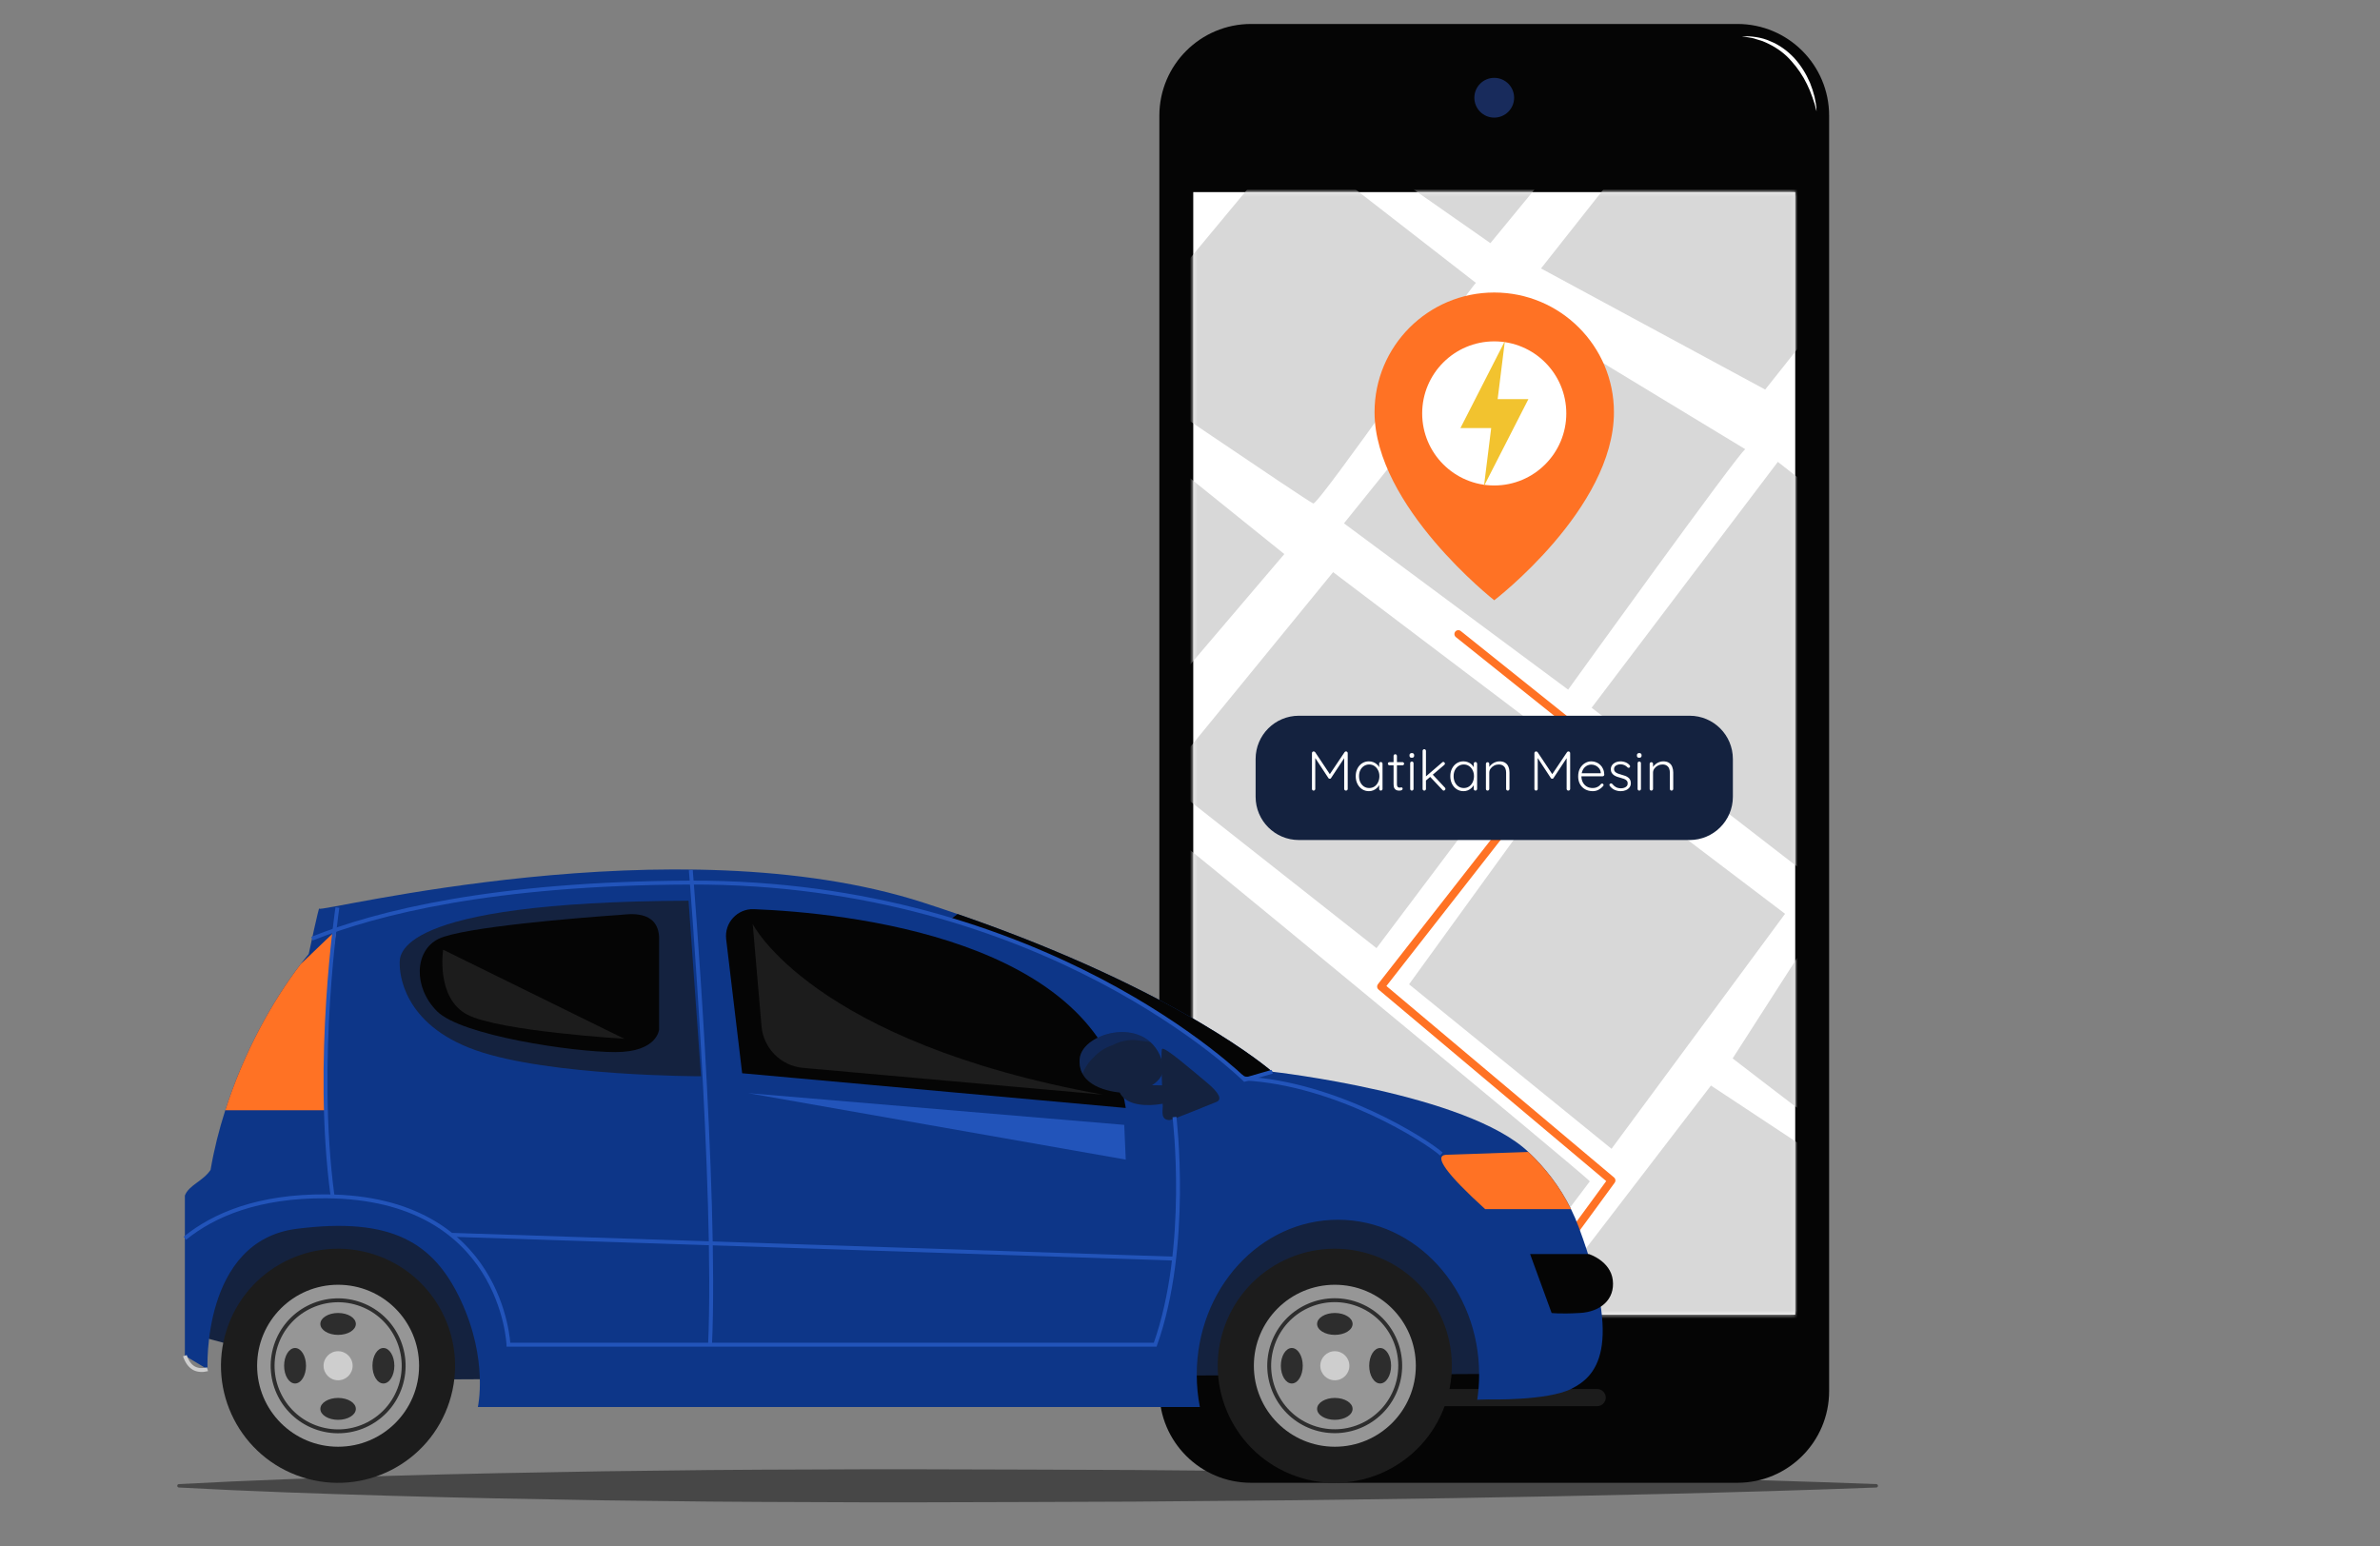
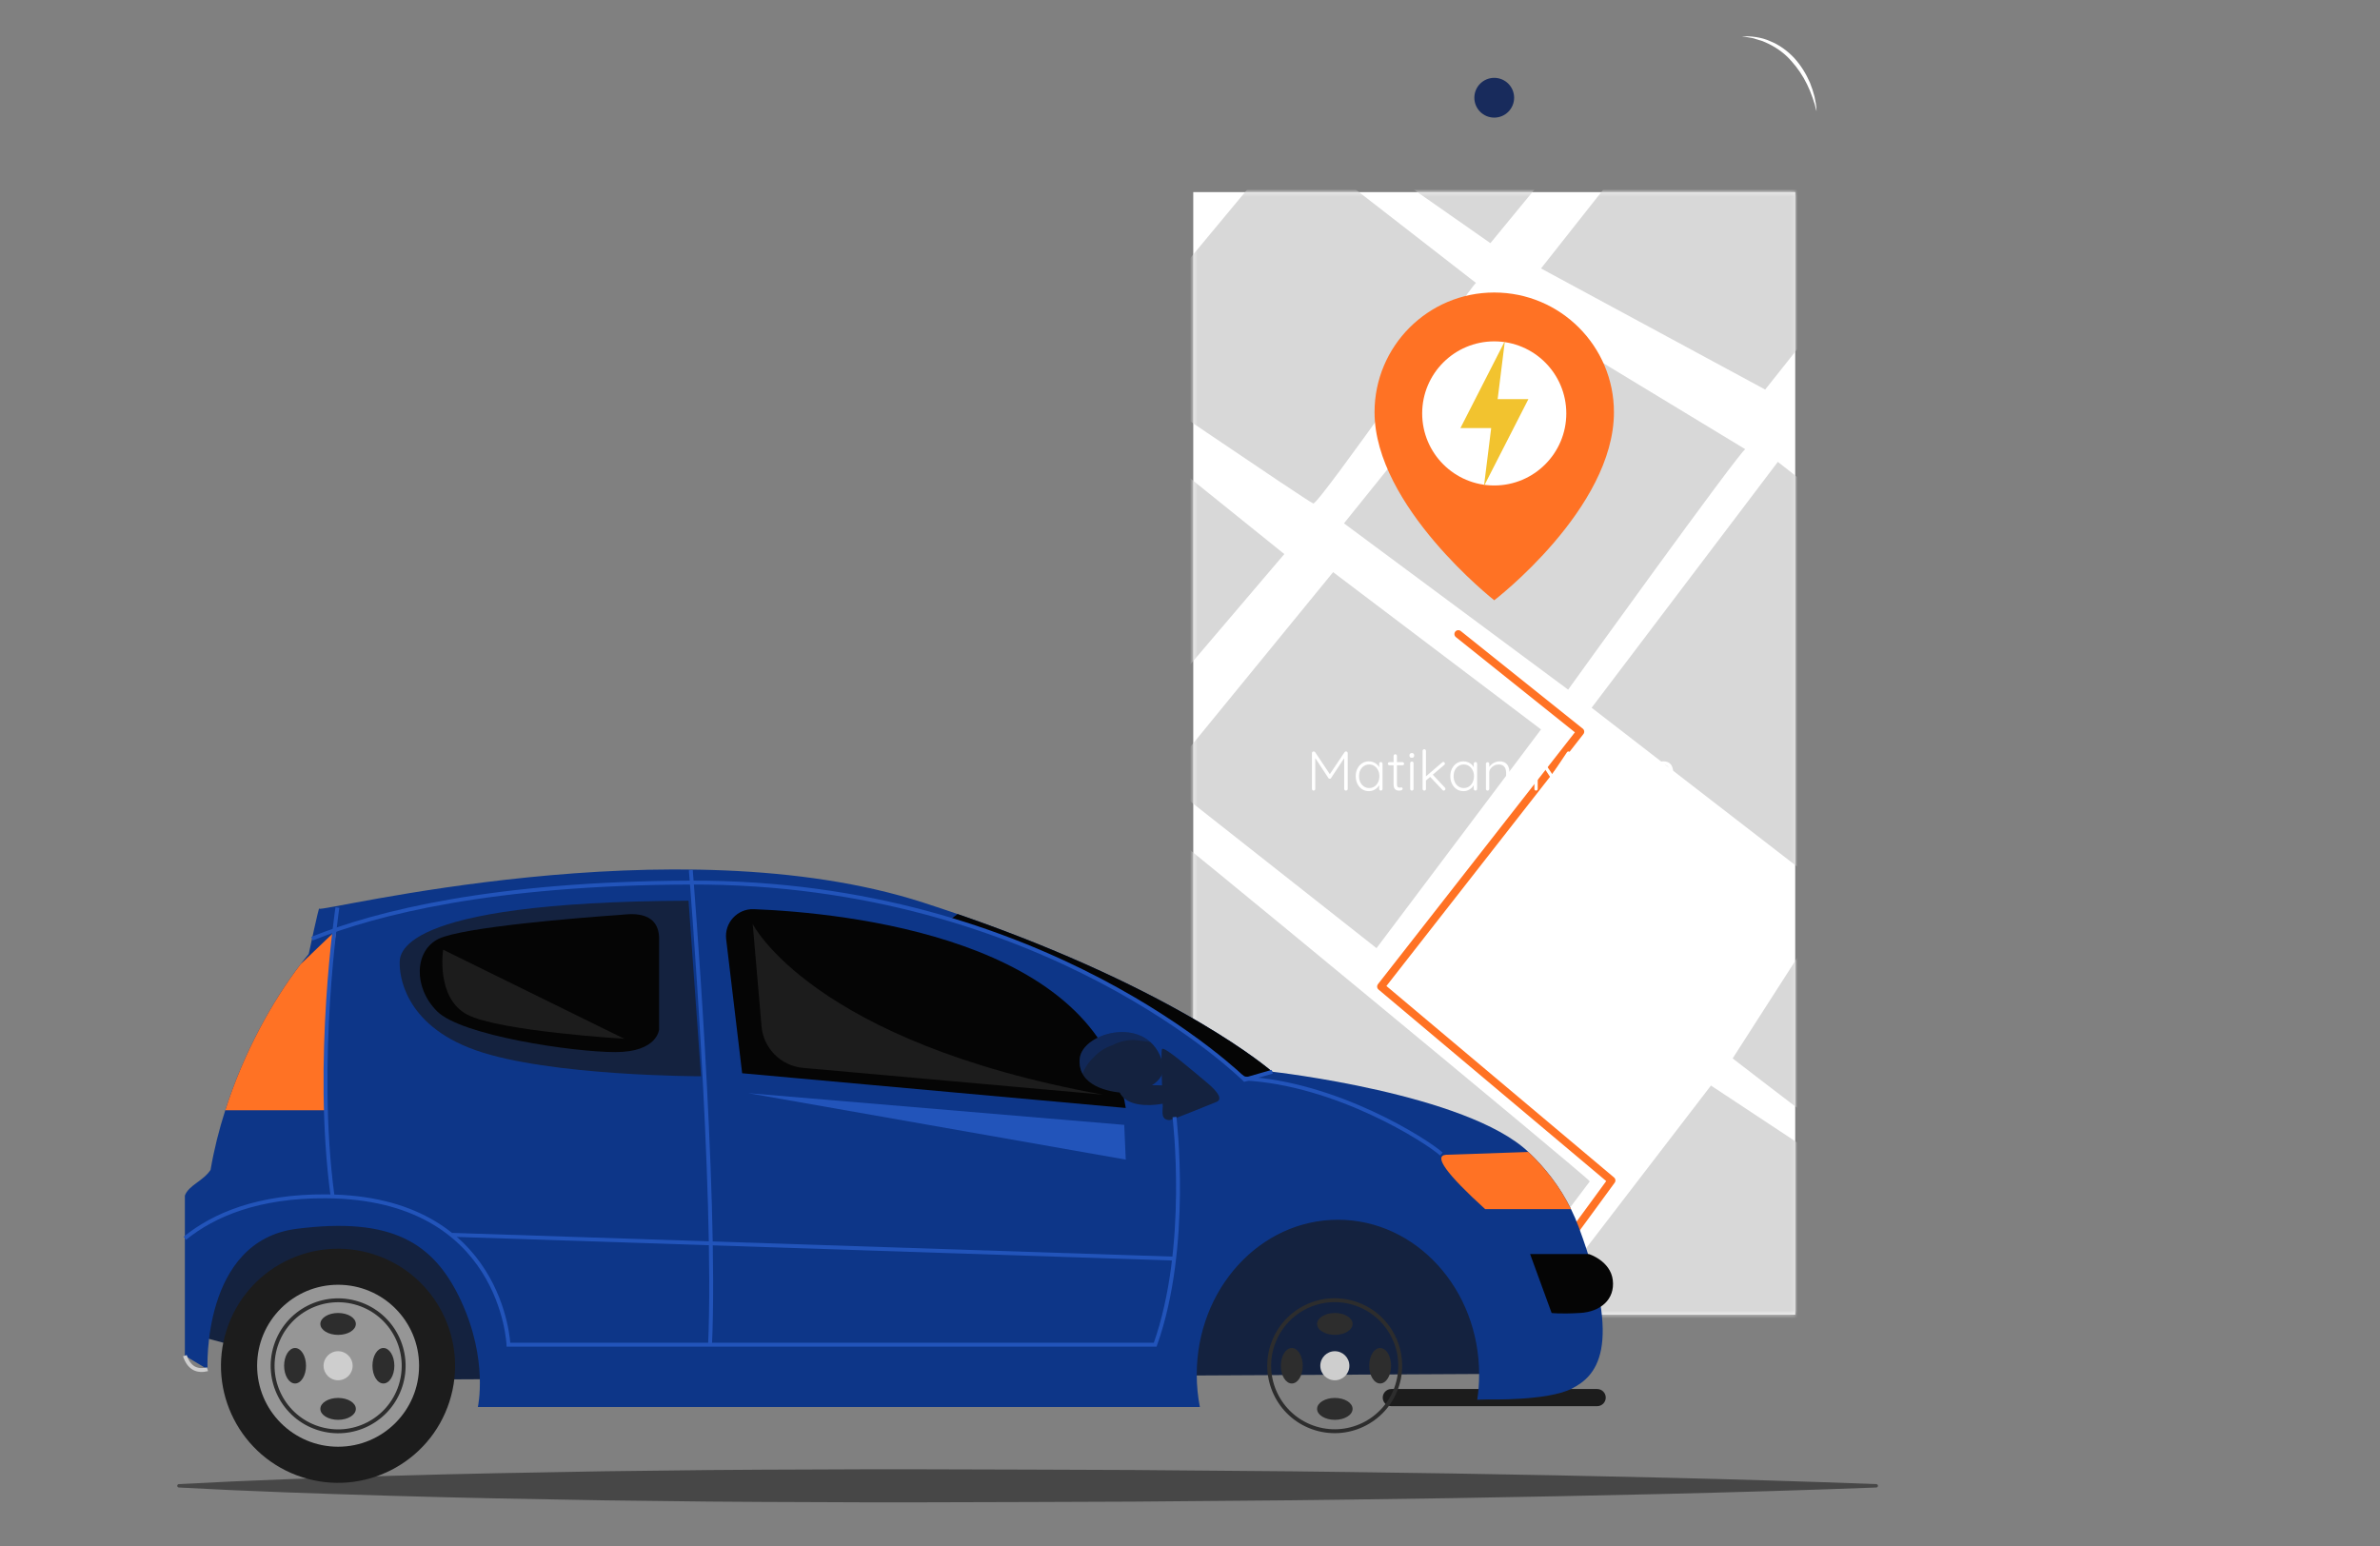
<svg xmlns="http://www.w3.org/2000/svg" width="611" height="397" viewBox="0 0 611 397" fill="none">
  <rect x="0" y="0" width="611" height="397" fill="#808080" stroke="none" />
  <g clip-path="url(#clip0_491_2706)">
    <path d="M481.696 381.888C445.381 383.268 409.066 384.01 372.75 384.619C354.593 384.868 336.435 385.171 318.278 385.281L291.041 385.513L263.804 385.616C245.647 385.658 227.489 385.767 209.332 385.643C200.252 385.593 191.174 385.605 182.095 385.502L154.858 385.18C136.701 384.888 118.543 384.552 100.386 384.015C82.228 383.495 64.071 382.875 45.913 381.888C45.673 381.876 45.488 381.67 45.501 381.429C45.512 381.204 45.694 381.029 45.913 381.016C64.071 380.03 82.228 379.411 100.386 378.89C118.543 378.351 136.701 378.016 154.858 377.724L182.095 377.402C191.174 377.3 200.252 377.313 209.332 377.261C227.489 377.137 245.647 377.246 263.804 377.288L291.041 377.392L318.278 377.623C336.435 377.734 354.593 378.036 372.75 378.285C409.065 378.895 445.38 379.637 481.696 381.016C481.937 381.025 482.125 381.228 482.116 381.469C482.107 381.698 481.92 381.879 481.696 381.888Z" fill="#474747" />
-     <path d="M321.185 380.676H446.027C459.035 380.676 469.58 370.131 469.58 357.123V29.705C469.58 16.697 459.035 6.152 446.027 6.152H321.185C308.177 6.152 297.632 16.697 297.632 29.705V357.123C297.632 370.131 308.177 380.676 321.185 380.676Z" fill="#050505" />
    <path d="M357.181 361.007H410.032C411.242 361.007 412.233 360.016 412.233 358.805C412.233 357.594 411.242 356.603 410.032 356.603H357.181C355.97 356.603 354.979 357.594 354.979 358.805C354.979 360.016 355.97 361.007 357.181 361.007Z" fill="#1C1C1C" />
    <path d="M306.334 337.515L460.877 337.515L460.877 49.313L306.334 49.313L306.334 337.515Z" fill="white" />
    <mask id="mask0_491_2706" style="mask-type:luminance" maskUnits="userSpaceOnUse" x="306" y="49" width="155" height="289">
      <path d="M306.334 337.515L460.877 337.515L460.877 49.313L306.334 49.313L306.334 337.515Z" fill="white" />
    </mask>
    <g mask="url(#mask0_491_2706)">
      <path d="M463.836 224.393L408.609 181.696L456.411 118.579L505.605 157.099L463.836 224.393Z" fill="#D8D8D8" />
      <path d="M448.057 115.33C446.665 115.794 402.576 177.055 402.576 177.055L345.028 134.358L389.117 79.595L448.057 115.33Z" fill="#D8D8D8" />
-       <path d="M404.432 193.762L458.267 234.602L413.714 294.934L361.735 252.701L404.432 193.762Z" fill="#D8D8D8" />
      <path d="M395.614 187.265L353.382 243.42L298.618 200.259L342.244 146.888L395.614 187.265Z" fill="#D8D8D8" />
      <path d="M408.145 303.288C407.217 301.896 294.906 209.077 293.514 208.612C292.121 208.148 238.286 274.05 238.286 274.05L362.663 363.62L408.145 303.288Z" fill="#D8D8D8" />
      <path d="M464.764 240.636L444.809 271.729C444.809 271.729 493.539 309.321 494.931 309.321C496.323 309.321 500.964 267.088 500.964 267.088L464.764 240.636Z" fill="#D8D8D8" />
      <path d="M439.24 278.691L393.294 338.559C393.294 338.559 468.013 365.94 469.869 365.476C471.726 365.012 492.609 313.962 492.609 313.962L439.24 278.691Z" fill="#D8D8D8" />
      <path d="M378.907 72.633C377.515 73.561 338.531 129.717 337.139 129.253C335.746 128.788 283.304 93.053 283.304 93.053L331.106 35.505L378.907 72.633Z" fill="#D8D8D8" />
      <path d="M293.978 113.474L329.713 142.247L289.801 189.121L259.17 158.955L293.978 113.474Z" fill="#D8D8D8" />
      <path d="M465.692 84.236L453.162 100.014L395.615 68.921L423.46 33.649L468.013 36.434L465.692 84.236Z" fill="#D8D8D8" />
      <path d="M410.465 28.544L382.619 62.423L334.817 29.008C334.817 29.008 369.161 13.693 370.553 14.157C371.945 14.621 412.322 30.864 412.322 30.864" fill="#D8D8D8" />
    </g>
    <mask id="mask1_491_2706" style="mask-type:luminance" maskUnits="userSpaceOnUse" x="306" y="49" width="155" height="289">
      <path d="M306.334 337.515L460.877 337.515L460.877 49.313L306.334 49.313L306.334 337.515Z" fill="white" />
    </mask>
    <g mask="url(#mask1_491_2706)">
      <path d="M369.509 362.228C370.554 362.228 413.714 303.055 413.714 303.055L354.541 253.281L405.708 187.844L374.382 162.782" stroke="#FF7224" stroke-width="2" stroke-miterlimit="10" stroke-linecap="round" stroke-linejoin="round" />
    </g>
    <path d="M378.5 25.09C378.5 27.909 380.786 30.195 383.605 30.195C386.425 30.195 388.71 27.909 388.71 25.09C388.71 22.27 386.425 19.985 383.605 19.985C380.786 19.985 378.5 22.27 378.5 25.09Z" fill="#182B5C" />
-     <path d="M333.443 215.658H433.768C439.898 215.658 444.867 210.689 444.867 204.56V194.85C444.867 188.72 439.898 183.752 433.768 183.752H333.443C327.314 183.752 322.345 188.72 322.345 194.85V204.561C322.345 210.689 327.314 215.658 333.443 215.658Z" fill="#14223F" />
    <path d="M337.242 192.917C337.309 192.917 337.376 192.932 337.443 192.96C337.519 192.989 337.582 193.037 337.629 193.104L341.594 199.051L341.206 199.037L345.185 193.104C345.29 192.96 345.42 192.898 345.573 192.917C345.688 192.917 345.784 192.96 345.86 193.047C345.946 193.123 345.989 193.224 345.989 193.348V202.541C345.989 202.656 345.946 202.757 345.86 202.843C345.774 202.929 345.669 202.972 345.544 202.972C345.41 202.972 345.3 202.929 345.214 202.843C345.128 202.757 345.084 202.656 345.084 202.541V194.224L345.343 194.253L341.709 199.755C341.68 199.812 341.637 199.86 341.58 199.898C341.522 199.927 341.455 199.937 341.378 199.927C341.311 199.937 341.244 199.927 341.177 199.898C341.12 199.86 341.072 199.812 341.034 199.755L337.385 194.196L337.658 194.009V202.541C337.658 202.656 337.615 202.757 337.529 202.843C337.452 202.929 337.352 202.972 337.227 202.972C337.103 202.972 337.002 202.929 336.926 202.843C336.849 202.757 336.811 202.656 336.811 202.541V193.348C336.811 193.233 336.849 193.133 336.926 193.047C337.012 192.96 337.117 192.917 337.242 192.917ZM354.495 195.632C354.62 195.632 354.72 195.675 354.797 195.761C354.883 195.848 354.926 195.953 354.926 196.077V202.541C354.926 202.656 354.883 202.757 354.797 202.843C354.711 202.929 354.61 202.972 354.495 202.972C354.371 202.972 354.265 202.929 354.179 202.843C354.103 202.757 354.064 202.656 354.064 202.541V200.832L354.309 200.717C354.309 200.985 354.232 201.258 354.079 201.536C353.935 201.814 353.734 202.072 353.475 202.312C353.217 202.551 352.91 202.747 352.556 202.901C352.211 203.044 351.838 203.116 351.436 203.116C350.784 203.116 350.2 202.948 349.683 202.613C349.176 202.278 348.773 201.818 348.477 201.234C348.189 200.65 348.046 199.994 348.046 199.266C348.046 198.519 348.194 197.863 348.491 197.298C348.788 196.724 349.19 196.274 349.698 195.948C350.205 195.623 350.78 195.46 351.421 195.46C351.833 195.46 352.216 195.532 352.57 195.675C352.934 195.819 353.25 196.015 353.518 196.264C353.787 196.513 353.992 196.8 354.136 197.126C354.289 197.442 354.366 197.772 354.366 198.117L354.064 197.902V196.077C354.064 195.953 354.103 195.848 354.179 195.761C354.265 195.675 354.371 195.632 354.495 195.632ZM351.507 202.312C352.015 202.312 352.465 202.182 352.858 201.924C353.25 201.656 353.557 201.292 353.777 200.832C354.007 200.363 354.122 199.841 354.122 199.266C354.122 198.701 354.007 198.194 353.777 197.744C353.557 197.294 353.25 196.935 352.858 196.666C352.465 196.398 352.015 196.264 351.507 196.264C351.01 196.264 350.559 196.393 350.157 196.652C349.765 196.911 349.453 197.265 349.224 197.715C349.003 198.165 348.893 198.682 348.893 199.266C348.893 199.841 349.003 200.363 349.224 200.832C349.453 201.292 349.765 201.656 350.157 201.924C350.55 202.182 351 202.312 351.507 202.312ZM356.714 195.661H360.061C360.176 195.661 360.271 195.704 360.348 195.79C360.425 195.867 360.463 195.963 360.463 196.077C360.463 196.183 360.425 196.274 360.348 196.35C360.271 196.427 360.176 196.465 360.061 196.465H356.714C356.599 196.465 356.498 196.427 356.412 196.35C356.335 196.264 356.297 196.168 356.297 196.063C356.297 195.948 356.335 195.852 356.412 195.776C356.498 195.699 356.599 195.661 356.714 195.661ZM358.193 193.636C358.318 193.636 358.418 193.679 358.495 193.765C358.581 193.851 358.624 193.952 358.624 194.066V201.277C358.624 201.545 358.658 201.747 358.725 201.881C358.801 202.015 358.897 202.106 359.012 202.154C359.127 202.192 359.242 202.211 359.357 202.211C359.433 202.211 359.5 202.201 359.558 202.182C359.625 202.154 359.697 202.139 359.773 202.139C359.86 202.139 359.931 202.173 359.989 202.24C360.056 202.307 360.089 202.393 360.089 202.498C360.089 202.632 360.013 202.747 359.86 202.843C359.706 202.929 359.524 202.972 359.314 202.972C359.227 202.972 359.098 202.968 358.926 202.958C358.753 202.939 358.576 202.886 358.394 202.8C358.212 202.704 358.059 202.541 357.935 202.312C357.82 202.082 357.762 201.751 357.762 201.32V194.066C357.762 193.952 357.801 193.851 357.877 193.765C357.963 193.679 358.069 193.636 358.193 193.636ZM362.888 202.541C362.888 202.656 362.845 202.757 362.759 202.843C362.673 202.929 362.572 202.972 362.458 202.972C362.333 202.972 362.228 202.929 362.142 202.843C362.065 202.757 362.027 202.656 362.027 202.541V195.934C362.027 195.819 362.065 195.718 362.142 195.632C362.228 195.546 362.333 195.503 362.458 195.503C362.582 195.503 362.683 195.546 362.759 195.632C362.845 195.718 362.888 195.819 362.888 195.934V202.541ZM362.458 194.54C362.256 194.54 362.103 194.497 361.998 194.411C361.902 194.315 361.854 194.181 361.854 194.009V193.865C361.854 193.693 361.907 193.564 362.012 193.478C362.127 193.382 362.28 193.334 362.472 193.334C362.654 193.334 362.793 193.382 362.888 193.478C362.994 193.564 363.046 193.693 363.046 193.865V194.009C363.046 194.181 362.994 194.315 362.888 194.411C362.793 194.497 362.649 194.54 362.458 194.54ZM365.645 202.972C365.52 202.972 365.415 202.929 365.329 202.843C365.252 202.757 365.214 202.656 365.214 202.541V192.774C365.214 192.659 365.252 192.558 365.329 192.472C365.415 192.386 365.52 192.343 365.645 192.343C365.769 192.343 365.87 192.386 365.946 192.472C366.032 192.558 366.075 192.659 366.075 192.774V202.541C366.075 202.656 366.032 202.757 365.946 202.843C365.87 202.929 365.769 202.972 365.645 202.972ZM370.528 195.603C370.634 195.603 370.729 195.651 370.816 195.747C370.902 195.833 370.945 195.929 370.945 196.034C370.945 196.159 370.892 196.269 370.787 196.365L365.961 200.473L365.917 199.453L370.227 195.747C370.313 195.651 370.413 195.603 370.528 195.603ZM370.643 202.972C370.519 202.972 370.413 202.92 370.327 202.814L367.052 199.338L367.699 198.749L370.945 202.211C371.031 202.307 371.074 202.417 371.074 202.541C371.074 202.675 371.022 202.781 370.916 202.857C370.811 202.934 370.72 202.972 370.643 202.972ZM378.777 195.632C378.902 195.632 379.002 195.675 379.079 195.761C379.165 195.848 379.208 195.953 379.208 196.077V202.541C379.208 202.656 379.165 202.757 379.079 202.843C378.993 202.929 378.892 202.972 378.777 202.972C378.653 202.972 378.547 202.929 378.461 202.843C378.384 202.757 378.346 202.656 378.346 202.541V200.832L378.59 200.717C378.59 200.985 378.514 201.258 378.361 201.536C378.217 201.814 378.016 202.072 377.757 202.312C377.499 202.551 377.192 202.747 376.838 202.901C376.493 203.044 376.12 203.116 375.717 203.116C375.066 203.116 374.482 202.948 373.965 202.613C373.457 202.278 373.055 201.818 372.758 201.234C372.471 200.65 372.328 199.994 372.328 199.266C372.328 198.519 372.476 197.863 372.773 197.298C373.07 196.724 373.472 196.274 373.979 195.948C374.487 195.623 375.062 195.46 375.703 195.46C376.115 195.46 376.498 195.532 376.852 195.675C377.216 195.819 377.532 196.015 377.8 196.264C378.068 196.513 378.274 196.8 378.418 197.126C378.571 197.442 378.648 197.772 378.648 198.117L378.346 197.902V196.077C378.346 195.953 378.384 195.848 378.461 195.761C378.547 195.675 378.653 195.632 378.777 195.632ZM375.789 202.312C376.297 202.312 376.747 202.182 377.14 201.924C377.532 201.656 377.839 201.292 378.059 200.832C378.289 200.363 378.404 199.841 378.404 199.266C378.404 198.701 378.289 198.194 378.059 197.744C377.839 197.294 377.532 196.935 377.14 196.666C376.747 196.398 376.297 196.264 375.789 196.264C375.291 196.264 374.841 196.393 374.439 196.652C374.046 196.911 373.735 197.265 373.505 197.715C373.285 198.165 373.175 198.682 373.175 199.266C373.175 199.841 373.285 200.363 373.505 200.832C373.735 201.292 374.046 201.656 374.439 201.924C374.832 202.182 375.282 202.312 375.789 202.312ZM384.931 195.46C385.563 195.46 386.066 195.589 386.44 195.848C386.823 196.097 387.096 196.441 387.258 196.882C387.431 197.313 387.517 197.792 387.517 198.318V202.541C387.517 202.656 387.474 202.757 387.388 202.843C387.302 202.929 387.201 202.972 387.086 202.972C386.952 202.972 386.847 202.929 386.77 202.843C386.693 202.757 386.655 202.656 386.655 202.541V198.361C386.655 197.978 386.593 197.629 386.468 197.313C386.344 196.997 386.138 196.743 385.851 196.552C385.573 196.36 385.204 196.264 384.745 196.264C384.333 196.264 383.94 196.36 383.567 196.552C383.203 196.743 382.906 196.997 382.676 197.313C382.446 197.629 382.331 197.978 382.331 198.361V202.541C382.331 202.656 382.288 202.757 382.202 202.843C382.116 202.929 382.015 202.972 381.901 202.972C381.766 202.972 381.661 202.929 381.585 202.843C381.508 202.757 381.47 202.656 381.47 202.541V196.106C381.47 195.991 381.508 195.891 381.585 195.805C381.671 195.718 381.776 195.675 381.901 195.675C382.025 195.675 382.126 195.718 382.202 195.805C382.288 195.891 382.331 195.991 382.331 196.106V197.313L382.001 197.83C382.02 197.523 382.116 197.231 382.288 196.954C382.47 196.666 382.7 196.413 382.978 196.192C383.256 195.963 383.562 195.785 383.897 195.661C384.242 195.527 384.587 195.46 384.931 195.46ZM394.348 192.917C394.415 192.917 394.482 192.932 394.549 192.96C394.626 192.989 394.688 193.037 394.736 193.104L398.7 199.051L398.313 199.037L402.292 193.104C402.397 192.96 402.526 192.898 402.679 192.917C402.794 192.917 402.89 192.96 402.967 193.047C403.053 193.123 403.096 193.224 403.096 193.348V202.541C403.096 202.656 403.053 202.757 402.967 202.843C402.88 202.929 402.775 202.972 402.651 202.972C402.517 202.972 402.406 202.929 402.32 202.843C402.234 202.757 402.191 202.656 402.191 202.541V194.224L402.45 194.253L398.815 199.755C398.787 199.812 398.744 199.86 398.686 199.898C398.629 199.927 398.562 199.937 398.485 199.927C398.418 199.937 398.351 199.927 398.284 199.898C398.226 199.86 398.179 199.812 398.14 199.755L394.492 194.196L394.765 194.009V202.541C394.765 202.656 394.722 202.757 394.635 202.843C394.559 202.929 394.458 202.972 394.334 202.972C394.209 202.972 394.109 202.929 394.032 202.843C393.955 202.757 393.917 202.656 393.917 202.541V193.348C393.917 193.233 393.955 193.133 394.032 193.047C394.118 192.96 394.224 192.917 394.348 192.917ZM408.901 203.116C408.164 203.116 407.513 202.958 406.948 202.642C406.383 202.326 405.942 201.885 405.626 201.32C405.31 200.755 405.152 200.095 405.152 199.338C405.152 198.524 405.31 197.83 405.626 197.255C405.952 196.681 406.368 196.24 406.876 195.934C407.393 195.618 407.939 195.46 408.513 195.46C408.935 195.46 409.342 195.536 409.734 195.69C410.137 195.833 410.491 196.054 410.797 196.35C411.113 196.638 411.362 196.992 411.544 197.413C411.736 197.835 411.841 198.323 411.86 198.879C411.851 198.993 411.803 199.094 411.717 199.18C411.63 199.257 411.53 199.295 411.415 199.295H405.655L405.483 198.519H411.142L410.955 198.692V198.404C410.917 197.954 410.773 197.571 410.524 197.255C410.275 196.939 409.974 196.7 409.619 196.537C409.265 196.374 408.896 196.293 408.513 196.293C408.226 196.293 407.929 196.35 407.623 196.465C407.326 196.58 407.053 196.762 406.804 197.011C406.565 197.251 406.368 197.562 406.215 197.945C406.062 198.318 405.985 198.764 405.985 199.281C405.985 199.846 406.1 200.358 406.33 200.818C406.56 201.277 406.89 201.641 407.321 201.909C407.762 202.178 408.284 202.312 408.887 202.312C409.222 202.312 409.524 202.264 409.792 202.168C410.06 202.072 410.295 201.948 410.496 201.794C410.697 201.632 410.864 201.464 410.998 201.292C411.104 201.206 411.209 201.162 411.314 201.162C411.41 201.162 411.492 201.201 411.559 201.277C411.635 201.354 411.674 201.44 411.674 201.536C411.674 201.651 411.626 201.751 411.53 201.838C411.243 202.182 410.869 202.484 410.41 202.743C409.95 202.991 409.447 203.116 408.901 203.116ZM413.289 201.809C413.212 201.694 413.174 201.584 413.174 201.478C413.183 201.364 413.245 201.273 413.36 201.206C413.437 201.139 413.523 201.11 413.619 201.119C413.724 201.129 413.82 201.177 413.906 201.263C414.165 201.598 414.476 201.871 414.84 202.082C415.213 202.283 415.654 202.383 416.161 202.383C416.43 202.383 416.693 202.34 416.951 202.254C417.22 202.158 417.44 202.02 417.612 201.838C417.785 201.646 417.871 201.407 417.871 201.119C417.871 200.822 417.785 200.583 417.612 200.401C417.44 200.219 417.215 200.076 416.937 199.97C416.669 199.865 416.382 199.774 416.075 199.697C415.75 199.611 415.434 199.515 415.127 199.41C414.821 199.295 414.548 199.156 414.308 198.993C414.079 198.821 413.892 198.615 413.748 198.376C413.605 198.136 413.533 197.844 413.533 197.5C413.533 197.097 413.643 196.743 413.863 196.437C414.083 196.13 414.38 195.891 414.754 195.718C415.137 195.546 415.568 195.46 416.046 195.46C416.286 195.46 416.544 195.493 416.822 195.56C417.1 195.618 417.373 195.718 417.641 195.862C417.909 196.006 418.148 196.202 418.359 196.451C418.445 196.537 418.488 196.638 418.488 196.753C418.488 196.858 418.441 196.954 418.345 197.04C418.268 197.097 418.177 197.126 418.072 197.126C417.976 197.126 417.895 197.088 417.828 197.011C417.598 196.753 417.325 196.556 417.009 196.422C416.693 196.288 416.353 196.221 415.989 196.221C415.711 196.221 415.448 196.269 415.199 196.365C414.96 196.451 414.758 196.585 414.596 196.767C414.433 196.949 414.352 197.188 414.352 197.485C414.371 197.763 414.466 197.988 414.639 198.16C414.821 198.333 415.055 198.476 415.343 198.591C415.639 198.706 415.97 198.811 416.334 198.907C416.64 198.984 416.932 199.075 417.21 199.18C417.497 199.286 417.746 199.42 417.957 199.582C418.177 199.736 418.35 199.932 418.474 200.171C418.608 200.411 418.675 200.712 418.675 201.076C418.675 201.498 418.555 201.862 418.316 202.168C418.086 202.474 417.775 202.709 417.382 202.872C416.99 203.035 416.554 203.116 416.075 203.116C415.558 203.116 415.055 203.015 414.567 202.814C414.088 202.613 413.662 202.278 413.289 201.809ZM421.271 202.541C421.271 202.656 421.228 202.757 421.142 202.843C421.056 202.929 420.955 202.972 420.841 202.972C420.716 202.972 420.611 202.929 420.525 202.843C420.448 202.757 420.41 202.656 420.41 202.541V195.934C420.41 195.819 420.448 195.718 420.525 195.632C420.611 195.546 420.716 195.503 420.841 195.503C420.965 195.503 421.066 195.546 421.142 195.632C421.228 195.718 421.271 195.819 421.271 195.934V202.541ZM420.841 194.54C420.639 194.54 420.486 194.497 420.381 194.411C420.285 194.315 420.237 194.181 420.237 194.009V193.865C420.237 193.693 420.29 193.564 420.395 193.478C420.51 193.382 420.663 193.334 420.855 193.334C421.037 193.334 421.176 193.382 421.271 193.478C421.377 193.564 421.43 193.693 421.43 193.865V194.009C421.43 194.181 421.377 194.315 421.271 194.411C421.176 194.497 421.032 194.54 420.841 194.54ZM426.972 195.46C427.604 195.46 428.107 195.589 428.48 195.848C428.864 196.097 429.136 196.441 429.299 196.882C429.472 197.313 429.558 197.792 429.558 198.318V202.541C429.558 202.656 429.515 202.757 429.429 202.843C429.342 202.929 429.242 202.972 429.127 202.972C428.993 202.972 428.887 202.929 428.811 202.843C428.734 202.757 428.696 202.656 428.696 202.541V198.361C428.696 197.978 428.634 197.629 428.509 197.313C428.385 196.997 428.179 196.743 427.892 196.552C427.614 196.36 427.245 196.264 426.785 196.264C426.374 196.264 425.981 196.36 425.608 196.552C425.244 196.743 424.947 196.997 424.717 197.313C424.487 197.629 424.372 197.978 424.372 198.361V202.541C424.372 202.656 424.329 202.757 424.243 202.843C424.157 202.929 424.056 202.972 423.941 202.972C423.807 202.972 423.702 202.929 423.625 202.843C423.549 202.757 423.51 202.656 423.51 202.541V196.106C423.51 195.991 423.549 195.891 423.625 195.805C423.712 195.718 423.817 195.675 423.941 195.675C424.066 195.675 424.166 195.718 424.243 195.805C424.329 195.891 424.372 195.991 424.372 196.106V197.313L424.042 197.83C424.061 197.523 424.157 197.231 424.329 196.954C424.511 196.666 424.741 196.413 425.019 196.192C425.296 195.963 425.603 195.785 425.938 195.661C426.283 195.527 426.627 195.46 426.972 195.46Z" fill="white" />
    <path d="M466.317 28.489C466.064 27.298 465.71 26.131 465.289 24.991C464.901 23.84 464.427 22.719 463.897 21.629C462.836 19.447 461.469 17.423 459.847 15.637C458.266 13.805 456.275 12.352 454.112 11.286C453.559 11.041 453.022 10.753 452.455 10.544L450.716 10.013C450.145 9.793 449.544 9.706 448.944 9.607L447.142 9.298C449.579 9.269 452.141 9.513 454.452 10.575C456.799 11.515 458.908 13.064 460.637 14.912C462.341 16.792 463.683 18.967 464.67 21.261C465.131 22.425 465.526 23.608 465.832 24.809C466.094 26.023 466.328 27.244 466.348 28.485L466.317 28.489Z" fill="white" />
    <path d="M390.197 352.689L92.438 354.239L50.953 342.996C50.953 342.996 49.403 320.509 62.972 309.652C92.437 298.409 117.638 290.267 117.638 290.267L337.081 299.184L374.688 309.652C374.688 309.652 389.421 354.239 390.197 352.689Z" fill="#14223F" />
-     <path d="M370.97 360.736C376.547 345.107 368.399 327.917 352.77 322.339C337.142 316.762 319.951 324.91 314.373 340.539C308.796 356.167 316.944 373.358 332.573 378.936C348.201 384.513 365.392 376.365 370.97 360.736Z" fill="#1C1C1C" />
-     <path d="M342.685 371.42C354.167 371.42 363.476 362.111 363.476 350.629C363.476 339.147 354.167 329.838 342.685 329.838C331.202 329.838 321.894 339.147 321.894 350.629C321.894 362.111 331.202 371.42 342.685 371.42Z" fill="#969696" />
    <path d="M358.485 356.28C361.611 347.535 357.056 337.911 348.311 334.785C339.566 331.659 329.942 336.214 326.816 344.959C323.69 353.704 328.245 363.327 336.99 366.454C345.735 369.58 355.358 365.025 358.485 356.28Z" stroke="#2D2D2D" stroke-miterlimit="10" />
    <path d="M338.953 350.629C338.953 352.69 340.624 354.36 342.685 354.36C344.746 354.36 346.416 352.69 346.416 350.629C346.416 348.568 344.746 346.898 342.685 346.898C340.624 346.898 338.953 348.568 338.953 350.629Z" fill="#CECECE" />
    <path d="M342.685 364.514C345.201 364.514 347.241 363.256 347.241 361.703C347.241 360.15 345.201 358.892 342.685 358.892C340.168 358.892 338.129 360.15 338.129 361.703C338.129 363.256 340.168 364.514 342.685 364.514Z" fill="#2D2D2D" />
    <path d="M342.685 342.706C345.201 342.706 347.241 341.447 347.241 339.895C347.241 338.342 345.201 337.083 342.685 337.083C340.168 337.083 338.129 338.342 338.129 339.895C338.129 341.447 340.168 342.706 342.685 342.706Z" fill="#2D2D2D" />
    <path d="M331.635 355.184C333.188 355.184 334.446 353.144 334.446 350.628C334.446 348.112 333.188 346.072 331.635 346.072C330.082 346.072 328.824 348.112 328.824 350.628C328.824 353.145 330.082 355.184 331.635 355.184Z" fill="#2D2D2D" />
    <path d="M354.316 355.184C355.868 355.184 357.127 353.144 357.127 350.628C357.127 348.112 355.868 346.072 354.316 346.072C352.763 346.072 351.504 348.112 351.504 350.628C351.504 353.145 352.763 355.184 354.316 355.184Z" fill="#2D2D2D" />
    <path d="M115.375 359.861C120.468 344.068 111.794 327.137 96.001 322.044C80.208 316.951 63.277 325.625 58.184 341.418C53.091 357.211 61.765 374.142 77.558 379.235C93.351 384.328 110.282 375.654 115.375 359.861Z" fill="#1C1C1C" />
    <path d="M86.798 371.42C98.281 371.42 107.589 362.111 107.589 350.629C107.589 339.147 98.281 329.838 86.798 329.838C75.316 329.838 66.008 339.147 66.008 350.629C66.008 362.111 75.316 371.42 86.798 371.42Z" fill="#969696" />
    <path d="M102.811 355.816C105.666 346.978 100.816 337.499 91.978 334.644C83.14 331.789 73.661 336.639 70.806 345.477C67.951 354.315 72.802 363.794 81.639 366.649C90.477 369.504 99.956 364.654 102.811 355.816Z" stroke="#2D2D2D" stroke-miterlimit="10" />
    <path d="M83.067 350.629C83.067 352.69 84.737 354.36 86.798 354.36C88.859 354.36 90.53 352.69 90.53 350.629C90.53 348.568 88.859 346.898 86.798 346.898C84.737 346.897 83.067 348.568 83.067 350.629Z" fill="#CECECE" />
    <path d="M86.798 364.514C89.315 364.514 91.354 363.256 91.354 361.703C91.354 360.151 89.315 358.892 86.798 358.892C84.282 358.892 82.242 360.151 82.242 361.703C82.242 363.256 84.282 364.514 86.798 364.514Z" fill="#2D2D2D" />
    <path d="M86.798 342.706C89.315 342.706 91.354 341.447 91.354 339.895C91.354 338.342 89.315 337.083 86.798 337.083C84.282 337.083 82.242 338.342 82.242 339.895C82.242 341.447 84.282 342.706 86.798 342.706Z" fill="#2D2D2D" />
    <path d="M75.749 355.184C77.302 355.184 78.56 353.144 78.56 350.628C78.56 348.112 77.302 346.072 75.749 346.072C74.196 346.072 72.938 348.112 72.938 350.628C72.938 353.145 74.196 355.184 75.749 355.184Z" fill="#2D2D2D" />
    <path d="M98.43 355.184C99.982 355.184 101.241 353.144 101.241 350.628C101.241 348.112 99.982 346.072 98.43 346.072C96.877 346.072 95.618 348.112 95.618 350.628C95.618 353.145 96.877 355.184 98.43 355.184Z" fill="#2D2D2D" />
    <path d="M47.46 306.935V348.04L53.276 351.529C53.276 351.529 51.729 318.567 76.155 315.473C100.58 312.367 111.432 318.962 118.411 334.083C125.389 349.203 122.679 361.218 122.679 361.218H308.034C307.511 358.531 307.232 355.74 307.232 352.879C307.232 330.931 323.457 313.146 343.474 313.146C363.503 313.146 379.729 330.931 379.729 352.879C379.729 355.077 379.566 357.24 379.24 359.346L382.055 359.276C382.055 359.276 397.176 359.671 403.375 356.566C409.586 353.46 416.949 346.481 405.317 315.077C404.724 313.46 404.05 311.914 403.317 310.425C400.456 304.609 396.629 299.771 392.372 295.746C376.577 280.765 326.749 275.159 326.749 275.159L326.609 275.147C326.609 275.147 303.044 254.386 245.83 234.659C242.992 233.682 240.061 232.705 237.049 231.728C173.473 211.176 81.97 234.438 81.97 233.275C81.97 232.112 79.26 244.906 79.26 244.906C78.562 245.744 77.864 246.628 77.166 247.546C69.92 257.003 62.569 270.181 57.836 285.034C56.242 289.977 54.951 295.106 54.055 300.352C52.113 303.26 48.472 304.249 47.46 306.935Z" fill="#0D3688" />
    <path d="M47.46 348.04C48.529 351.229 50.554 352.191 53.276 351.529" stroke="#CECECE" stroke-miterlimit="10" />
    <path d="M289.006 284.452L190.528 275.535L186.424 241.128C185.922 236.917 189.296 233.244 193.534 233.412C216.699 234.331 282.314 240.798 289.006 284.452Z" fill="#050505" />
    <path d="M179.963 276.31C179.963 276.31 140.999 276.31 122.098 269.622C103.197 262.935 102.616 249.559 102.616 247.523C102.616 245.488 100.289 231.53 176.764 231.24" fill="#14223F" />
    <path d="M169.204 240.641V264.291C169.204 264.291 168.817 270.106 157.96 270.106C147.105 270.106 118.414 265.841 112.211 259.638C106.008 253.435 106.424 244.038 112.599 241.028C118.776 238.017 148.704 235.6 159.318 234.873C161.208 234.729 168.913 233.42 169.204 240.641Z" fill="#050505" />
    <path d="M300.249 287.554C301.025 287.554 310.718 283.483 312.268 282.902C313.818 282.32 313.044 280.575 309.747 277.862C306.452 275.148 298.698 268.363 298.311 269.333C297.923 270.302 298.505 282.903 298.505 284.066C298.505 285.229 297.923 287.554 300.249 287.554Z" fill="#14223F" />
    <path d="M298.505 273.015C299.811 278.087 292.495 280.769 288.618 280.575C284.741 280.381 276.6 278.831 277.181 271.852C277.763 264.873 295.208 260.221 298.505 273.015Z" fill="#14223F" />
    <path opacity="0.35" d="M291.477 267.005C289.395 266.926 287.454 267.361 285.651 268.308C283.776 268.917 282.155 269.959 280.785 271.434C279.487 272.64 278.543 274.054 277.915 275.652C277.355 274.607 277.053 273.364 277.18 271.852C277.651 266.196 289.202 262.07 295.317 267.522L291.477 267.005Z" fill="#0D3688" />
    <path d="M304.659 280.575C304.276 282.87 290.12 286.391 287.406 280.381C284.693 274.371 294.772 278.636 294.772 278.636C294.772 278.636 305.047 278.249 304.659 280.575Z" fill="#14223F" />
    <path d="M414.041 328.651C414.627 333.636 410.842 336.793 405.608 337.083C400.374 337.374 398.339 337.083 398.339 337.083L392.814 321.963H407.935C407.935 321.963 413.459 323.707 414.041 328.651Z" fill="#050505" />
    <path d="M57.835 285.034H83.715C82.746 270.374 83.822 254.88 86.332 238.8C86.332 238.8 82.156 242.708 77.166 247.546C69.92 257.003 62.569 270.181 57.835 285.034Z" fill="#FF7224" />
    <path d="M371.203 296.467C367.97 296.728 371.317 301.373 381.276 310.425H403.317C400.456 304.609 396.629 299.77 392.372 295.746L371.203 296.467Z" fill="#FF7224" />
    <path d="M243.842 236.183L257.601 240.254C257.601 240.254 265.27 243.955 266.906 244.522C277.665 248.25 297.927 260.608 297.927 260.608C297.927 260.608 313.815 272.437 317.304 274.949C320.794 277.473 321.957 276.694 321.957 276.694L326.749 275.159L326.609 275.147C326.609 275.147 303.044 254.385 245.83 234.659L243.842 236.183Z" fill="#050505" />
    <path d="M86.623 232.984C86.623 232.984 80.669 272.331 85.37 307.062" stroke="#2254BA" stroke-miterlimit="10" />
    <path d="M177.346 223.388C177.346 223.388 184.034 305.388 182.289 345.225" stroke="#2254BA" stroke-miterlimit="10" />
    <path d="M116.088 317.02L301.509 323.126" stroke="#2254BA" stroke-miterlimit="10" />
    <path d="M326.609 275.147L319.537 277.183C319.537 277.183 268.36 226.296 177.346 226.587C126.622 226.75 96.672 234.322 80.098 240.987" stroke="#2254BA" stroke-miterlimit="10" />
    <path d="M319.441 276.892C343.091 278.117 366.16 292.808 370.037 296.278" stroke="#2254BA" stroke-miterlimit="10" />
    <path d="M301.509 286.778C301.509 286.778 305.58 319.927 296.566 345.225H130.53C130.53 345.225 129.077 307.424 83.715 307.133C66.315 307.017 54.916 311.867 47.46 317.892" stroke="#2254BA" stroke-miterlimit="10" />
    <path d="M283.19 281.035L206.172 274.159C200.487 273.652 195.986 269.136 195.498 263.45L193.241 237.224C193.241 237.224 208.363 267.466 283.19 281.035Z" fill="#1C1C1C" />
    <path d="M160.286 266.69C160.286 266.69 128.106 264.751 119.965 260.487C111.823 256.222 113.762 243.816 113.762 243.816L160.286 266.69Z" fill="#1C1C1C" />
    <path d="M288.618 288.789L192.079 280.648L289.006 297.707L288.618 288.789Z" fill="#2254BA" />
    <path d="M352.879 105.823C352.879 129.966 383.607 154.109 383.607 154.109C383.607 154.109 414.334 130.593 414.334 105.823C414.334 88.853 400.577 75.096 383.607 75.096C366.636 75.096 352.879 88.853 352.879 105.823Z" fill="#FF7224" />
    <path d="M383.606 124.636C393.823 124.636 402.105 116.354 402.105 106.137C402.105 95.92 393.823 87.638 383.606 87.638C373.389 87.638 365.106 95.92 365.106 106.137C365.106 116.354 373.389 124.636 383.606 124.636Z" fill="white" />
    <g clip-path="url(#clip1_491_2706)">
      <path d="M380.97 124.79L382.822 109.892H374.929L386.334 87.57L384.482 102.468H392.376L380.97 124.79Z" fill="#F2C32F" />
    </g>
  </g>
  <defs>
    <clipPath id="clip0_491_2706">
      <rect x="0.5" width="609.79" height="396.83" rx="7.573" fill="white" />
    </clipPath>
    <clipPath id="clip1_491_2706">
      <rect width="17.447" height="37.22" fill="white" transform="translate(374.929 87.57)" />
    </clipPath>
  </defs>
</svg>